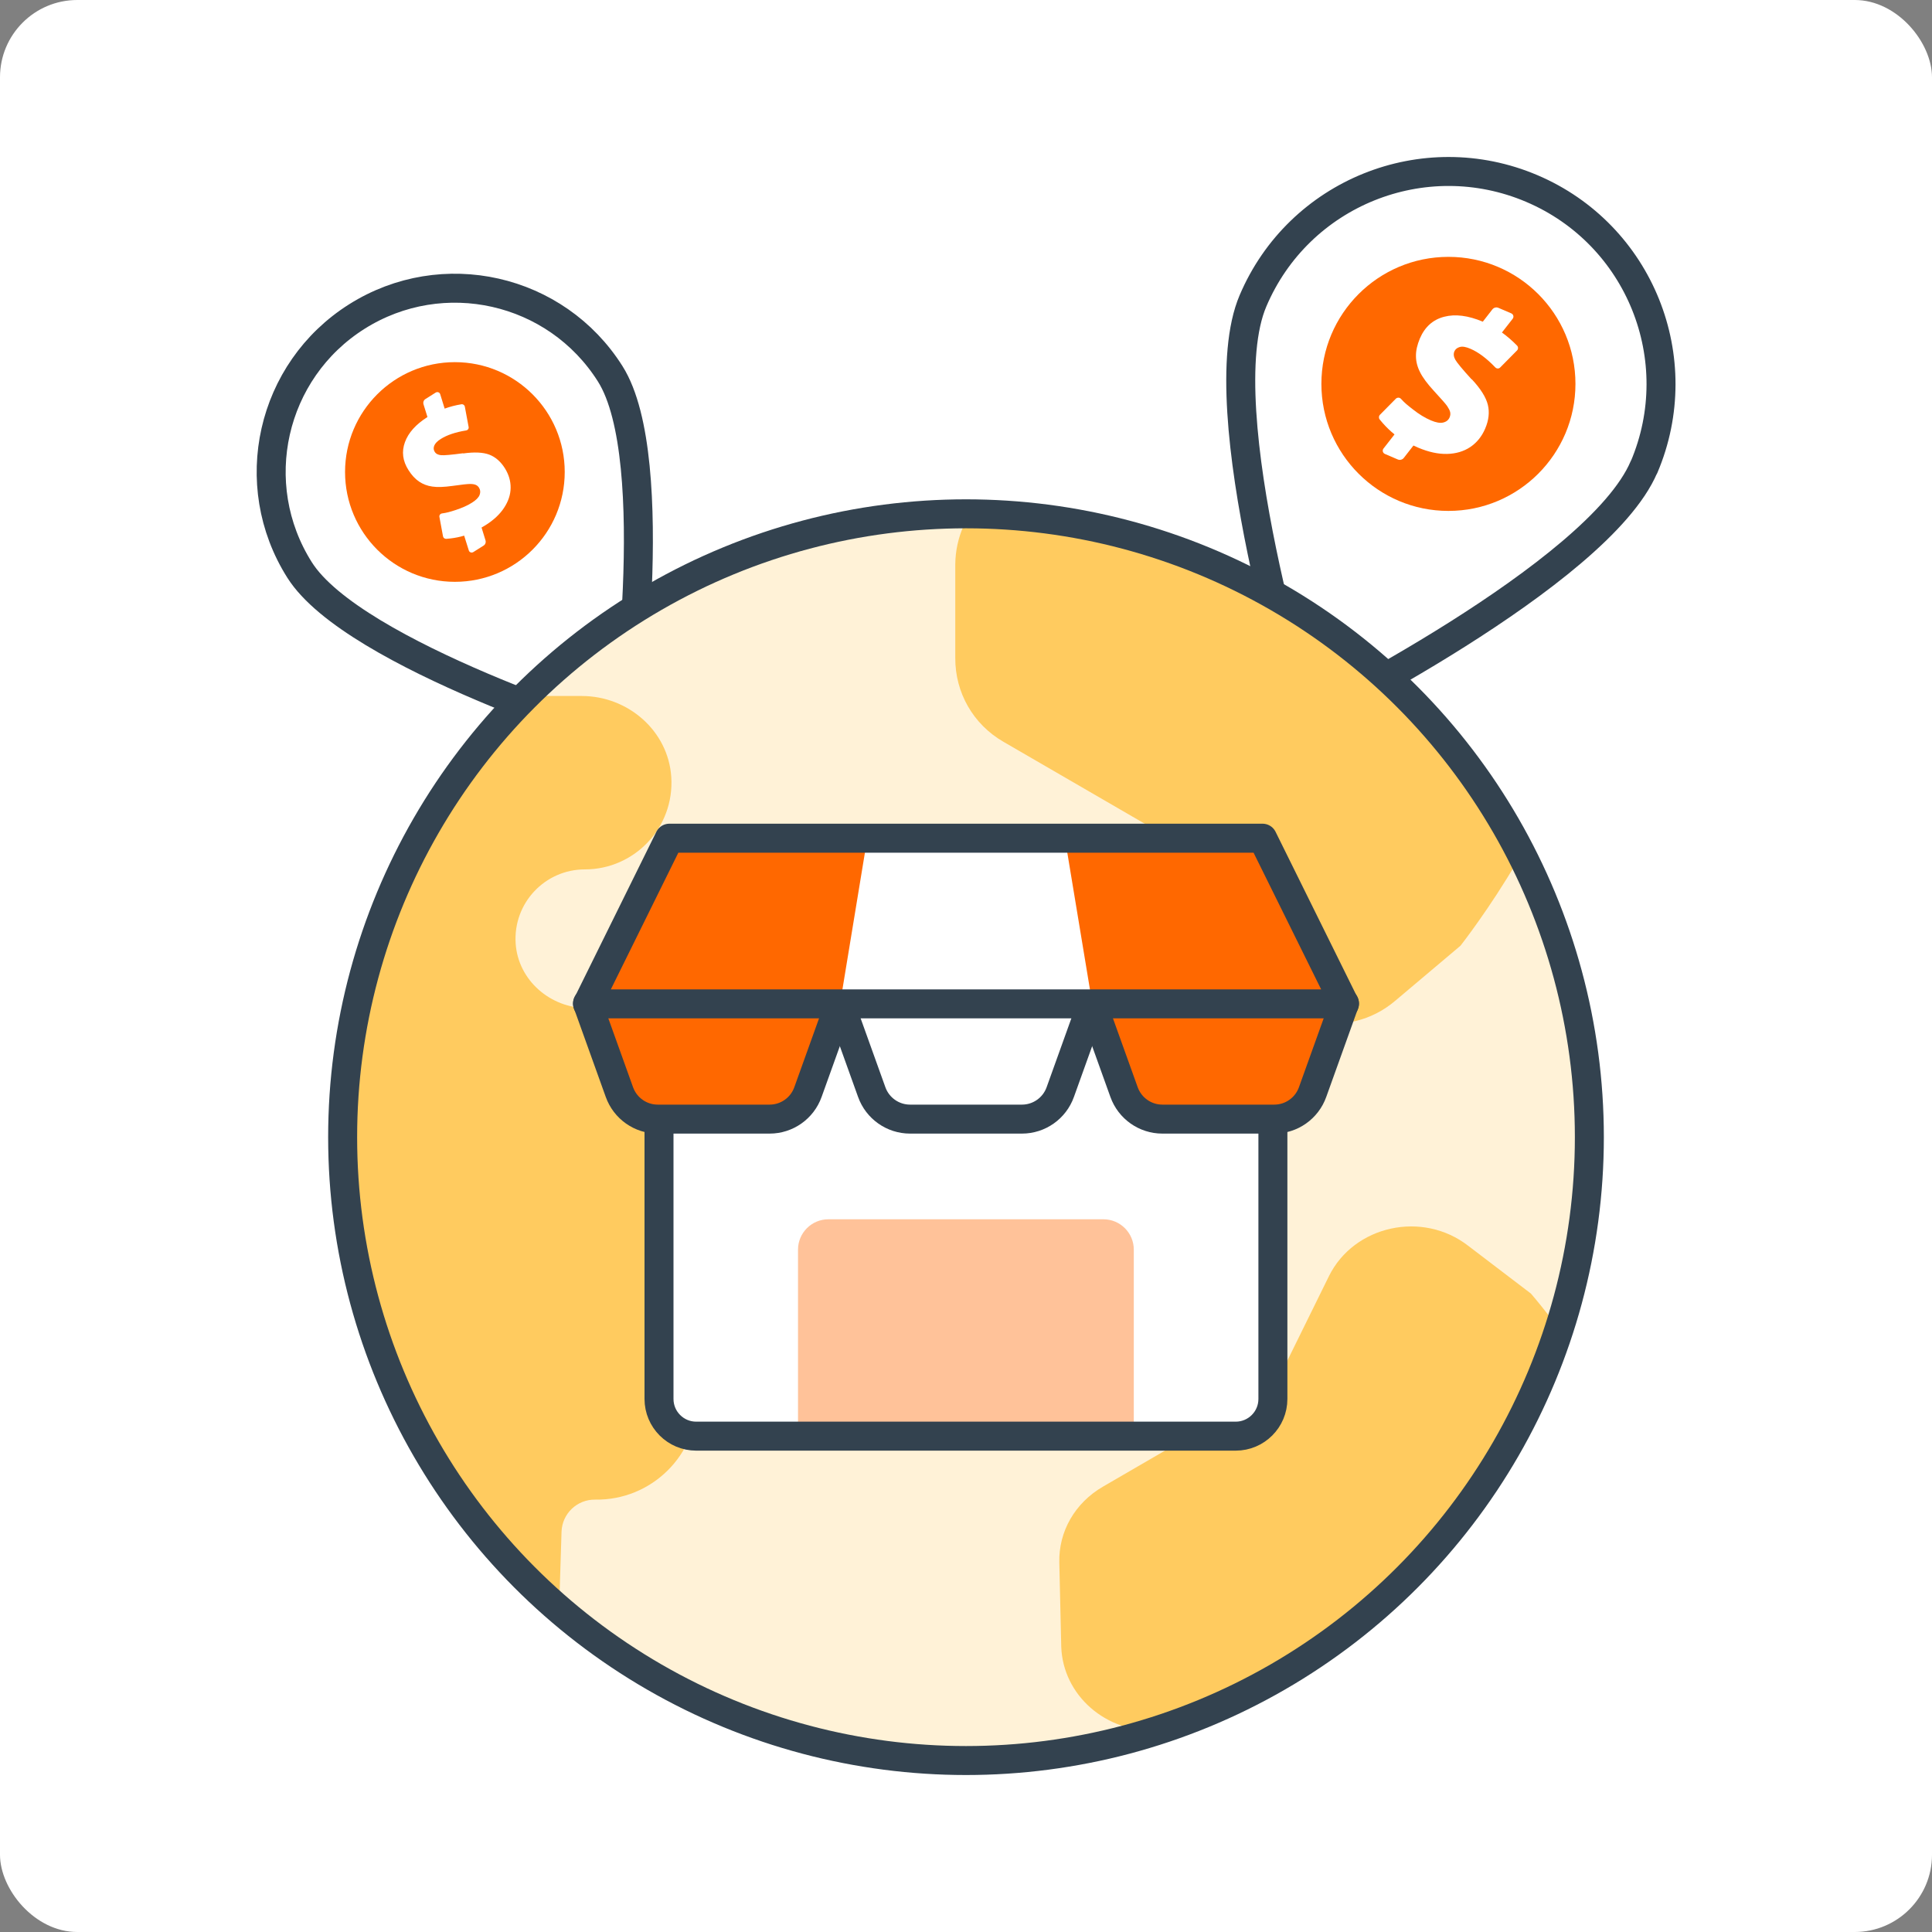
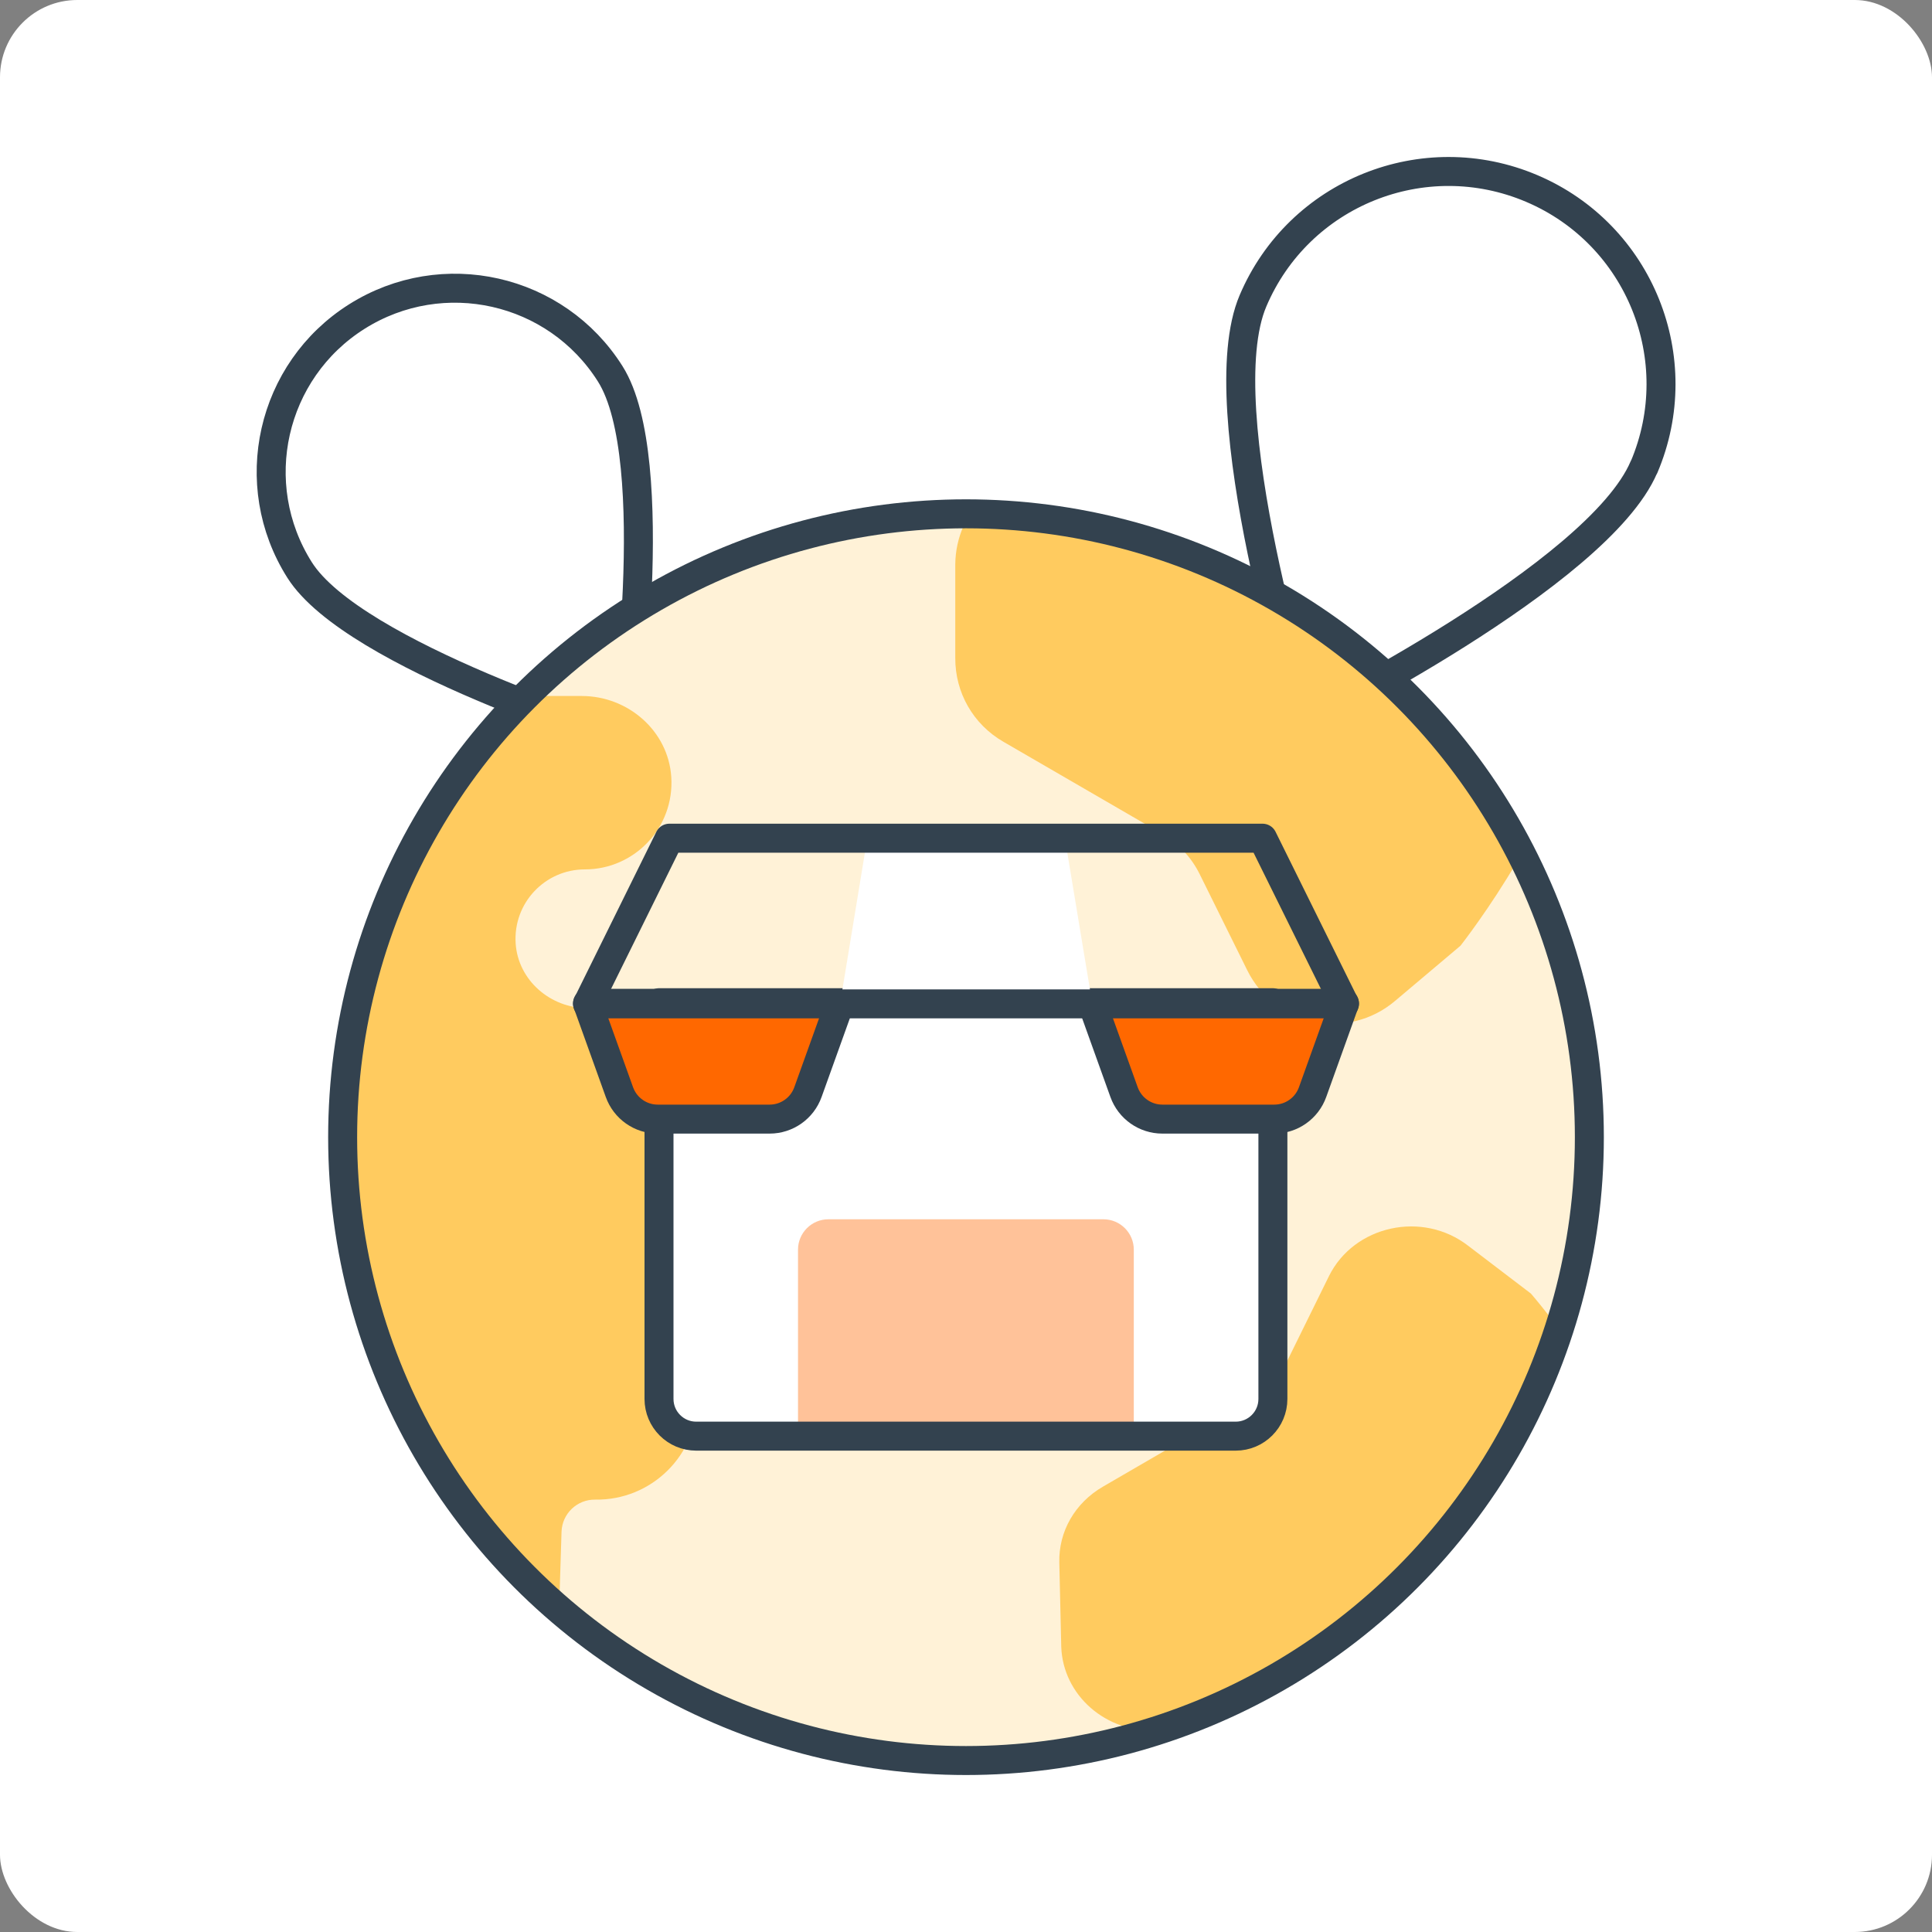
<svg xmlns="http://www.w3.org/2000/svg" id="Main" viewBox="0 0 200 200">
  <rect x="0" y="0" width="200" height="200" fill="#808080" stroke="none" />
  <defs>
    <style>
      .cls-1, .cls-2 {
        fill: none;
      }

      .cls-3 {
        fill: #ffc299;
      }

      .cls-4, .cls-5 {
        fill: #ff6800;
      }

      .cls-6, .cls-7 {
        fill: #fff;
      }

      .cls-7, .cls-5, .cls-2 {
        stroke: #33424f;
        stroke-linecap: round;
        stroke-linejoin: round;
        stroke-width: 3px;
      }

      .cls-8 {
        fill: #ffcb5f;
      }

      .cls-9 {
        fill: #fff2d7;
      }

      .cls-10 {
        clip-path: url(#clippath);
      }
    </style>
    <clipPath id="clippath">
      <circle class="cls-1" cx="100" cy="117.72" r="64.53" />
    </clipPath>
  </defs>
  <rect class="cls-6" x="0" width="200" height="200" rx="8" ry="8" />
  <g>
    <g>
      <g>
        <path class="cls-7" d="M170.18,48.35c-4.75,11.18-35.06,26.24-35.06,26.24,0,0-10.17-32.28-5.41-43.45,4.75-11.18,17.67-16.38,28.85-11.63s16.38,17.67,11.63,28.85Z" />
-         <circle class="cls-4" cx="149.94" cy="39.74" r="13.15" />
-         <path class="cls-6" d="M152.35,39.28c-.95-1.04-1.51-1.72-1.69-2.03-.18-.32-.21-.6-.11-.86.1-.24.29-.39.57-.47s.65-.01,1.11.19c.81.35,1.66.98,2.56,1.92.14.15.38.16.52,0l1.73-1.75c.14-.14.14-.37,0-.51-.5-.51-1.02-.96-1.56-1.35l1.11-1.42c.15-.19.08-.46-.14-.56l-1.33-.57c-.23-.1-.49-.03-.64.17l-.98,1.26c-1.52-.64-2.85-.81-4-.51-1.17.3-2.01,1.06-2.52,2.26-.27.65-.41,1.25-.4,1.81,0,.56.14,1.11.42,1.66.27.55.75,1.2,1.44,1.95.76.83,1.23,1.35,1.38,1.58s.26.43.3.61c.04.18.02.35-.05.53-.12.29-.34.47-.67.55-.32.08-.75,0-1.27-.22-.61-.26-1.24-.64-1.88-1.15-.54-.42-.83-.65-1.22-1.08-.14-.16-.38-.16-.53-.02l-1.65,1.67c-.13.13-.14.34-.02.49l.32.38c.4.45.8.83,1.21,1.16l-1.14,1.46c-.15.19-.08.46.14.56l1.33.57c.23.1.49.03.64-.17l.99-1.27c.17.08.33.15.51.23,1.05.44,2.03.66,2.96.64.93-.02,1.73-.26,2.41-.71.68-.46,1.19-1.09,1.54-1.9.38-.88.47-1.71.28-2.48s-.74-1.65-1.66-2.64Z" />
      </g>
      <g>
        <path class="cls-7" d="M63.17,38.7c5.61,8.88,1.4,37.84,1.4,37.84,0,0-27.96-8.66-33.56-17.54-5.61-8.88-2.95-20.63,5.93-26.23s20.63-2.95,26.23,5.93Z" />
-         <circle class="cls-4" cx="47.09" cy="48.86" r="11.37" />
-         <path class="cls-6" d="M47.94,46.92c-1.21.16-1.96.23-2.28.2-.31-.03-.53-.14-.66-.35-.12-.19-.14-.4-.05-.63s.31-.47.68-.7c.65-.41,1.52-.7,2.62-.88.18-.03.3-.19.26-.37l-.39-2.09c-.03-.17-.19-.28-.36-.25-.61.1-1.18.25-1.73.45l-.46-1.49c-.06-.2-.29-.28-.47-.17l-1.06.67c-.18.11-.26.33-.2.54l.41,1.32c-1.2.76-1.98,1.63-2.33,2.6-.36.98-.24,1.95.37,2.9.32.51.69.91,1.09,1.18.4.27.86.45,1.38.52.52.08,1.22.05,2.09-.07.96-.14,1.57-.2,1.81-.2s.44.03.58.09c.15.06.26.16.35.3.14.23.16.48.06.74-.1.27-.36.53-.78.8-.48.31-1.07.56-1.74.78-.56.18-.87.27-1.37.34-.18.02-.31.19-.27.37l.37,2c.03.16.17.27.34.26l.43-.04c.51-.06.99-.16,1.42-.29l.48,1.53c.06.2.29.28.47.17l1.06-.67c.18-.11.26-.33.2-.54l-.41-1.33c.14-.08.27-.16.42-.25.83-.52,1.47-1.12,1.91-1.79.44-.67.67-1.35.68-2.06.01-.71-.19-1.38-.59-2.03-.44-.7-.99-1.18-1.63-1.42s-1.54-.28-2.69-.12Z" />
+         <path class="cls-6" d="M47.94,46.92c-1.21.16-1.96.23-2.28.2-.31-.03-.53-.14-.66-.35-.12-.19-.14-.4-.05-.63s.31-.47.68-.7c.65-.41,1.52-.7,2.62-.88.18-.03.3-.19.26-.37l-.39-2.09l-.46-1.49c-.06-.2-.29-.28-.47-.17l-1.06.67c-.18.11-.26.33-.2.54l.41,1.32c-1.2.76-1.98,1.63-2.33,2.6-.36.98-.24,1.95.37,2.9.32.51.69.91,1.09,1.18.4.27.86.45,1.38.52.52.08,1.22.05,2.09-.07.96-.14,1.57-.2,1.81-.2s.44.03.58.09c.15.06.26.16.35.3.14.23.16.48.06.74-.1.27-.36.53-.78.8-.48.31-1.07.56-1.74.78-.56.18-.87.27-1.37.34-.18.02-.31.19-.27.37l.37,2c.03.16.17.27.34.26l.43-.04c.51-.06.99-.16,1.42-.29l.48,1.53c.06.2.29.28.47.17l1.06-.67c.18-.11.26-.33.2-.54l-.41-1.33c.14-.08.27-.16.42-.25.83-.52,1.47-1.12,1.91-1.79.44-.67.67-1.35.68-2.06.01-.71-.19-1.38-.59-2.03-.44-.7-.99-1.18-1.63-1.42s-1.54-.28-2.69-.12Z" />
      </g>
    </g>
    <g>
      <circle class="cls-9" cx="100" cy="117.72" r="64.53" />
      <g class="cls-10">
        <g>
          <path class="cls-8" d="M131.08,178.51l-11.23.63c-5.35.3-9.82-3.65-9.99-8.67l-.2-8.69c-.09-3.23,1.62-6.21,4.53-7.89l15.26-8.86c1.57-.91,2.86-2.24,3.66-3.86l4.46-9.06c2.59-5.25,9.69-6.83,14.44-3.13l6.47,4.93s11.66,13.43,11.11,21.75c-.55,8.32-17.32,15.27-17.32,15.27h0c-.03,4.13-3.57,7.47-7.92,7.49l-13.28.07Z" />
          <path class="cls-8" d="M8.14,108.33c.14.38.22.77.41,1.13,1.55,2.94,4.61,4.78,7.93,4.78h4.66c1.98,0,3.59,1.61,3.59,3.59v4.49c0,1.98-1.61,3.59-3.59,3.59h-10.37c-.35,0-.62.29-.62.63,0,15.98,16.66,9.64,20.92,12.24,2.75,1.68,5.24,4.25,5.24,8.66,0,5.71,0,12.56,0,17.95s-1.51,16.15,10.15,16.15c1.53,0,10.95,0,10.95,0l.72-22.97c.06-1.88,1.61-3.36,3.49-3.33h0c5.82.09,10.58-4.6,10.58-10.43v-1.12c0-1.9,1.54-3.44,3.44-3.44h11.39c9.73,0,18.02-7.57,18.36-17.29.36-10.21-7.81-18.6-17.93-18.6h-15.25s-11.42,0-11.42,0c-3.82,0-7.16-2.89-7.41-6.7-.27-4.18,3.04-7.66,7.16-7.66,5.15,0,9.29-4.34,8.95-9.57-.31-4.77-4.48-8.38-9.26-8.38h-10.14s-6.21,0-6.21,0c-1.53,0-2.76-1.24-2.76-2.76h0c0-4-3.24-7.24-7.24-7.24H15.11c-8.59,0-15.55,6.96-15.55,15.55H-.44c0,1.53-1.24,2.76-2.76,2.76h-4.94c-3.29,0-5.96,2.67-5.96,5.96h0c0,3.29,2.67,5.96,5.96,5.96H2.61c1.53,0,2.76,1.24,2.76,2.76h0c0,1.53-1.24,2.76-2.76,2.76H.17c-2.91,0-5.26,2.36-5.26,5.26h0c0,2.91,2.36,5.27,5.28,5.26l7.96-.02Z" />
          <path class="cls-8" d="M121.13,48.91l-11.89-.42c-5.67-.2-10.29,4.32-10.35,9.92v9.69c-.02,3.61,1.86,6.88,4.97,8.68l16.35,9.48c1.68.97,3.08,2.42,3.97,4.21l4.94,9.98c2.86,5.78,10.41,7.36,15.35,3.12l6.72-5.67s12-15.27,11.22-24.54c-.78-9.26-18.68-16.58-18.68-16.58h0c-.14-4.6-3.95-8.24-8.56-8.15l-14.04.27Z" />
        </g>
      </g>
      <circle class="cls-2" cx="100" cy="117.72" r="64.53" />
    </g>
    <g>
      <g>
        <path class="cls-6" d="M68.22,103.8h63.55v41.02c0,2.13-1.73,3.85-3.85,3.85h-55.85c-2.13,0-3.85-1.73-3.85-3.85v-41.02h0Z" />
        <path class="cls-3" d="M85.76,126.22h28.47c1.73,0,3.14,1.41,3.14,3.14v19.31h-34.76v-19.31c0-1.73,1.41-3.14,3.14-3.14Z" />
        <path class="cls-2" d="M68.22,103.8h63.55v41.02c0,2.13-1.73,3.85-3.85,3.85h-55.85c-2.13,0-3.85-1.73-3.85-3.85v-41.02h0Z" />
      </g>
      <g>
        <g>
          <path class="cls-5" d="M79.67,115.85h-11.58c-1.78,0-3.37-1.12-3.97-2.8l-3.3-9.19h26.12l-3.3,9.19c-.6,1.68-2.19,2.8-3.97,2.8Z" />
-           <path class="cls-7" d="M105.79,115.85h-11.58c-1.78,0-3.37-1.12-3.97-2.8l-3.3-9.19h26.12l-3.3,9.19c-.6,1.68-2.19,2.8-3.97,2.8Z" />
          <path class="cls-5" d="M131.91,115.85h-11.58c-1.78,0-3.37-1.12-3.97-2.8l-3.3-9.19h26.12l-3.3,9.19c-.6,1.68-2.19,2.8-3.97,2.8Z" />
        </g>
-         <polygon class="cls-4" points="60.82 103.92 139.18 103.92 130.7 86.77 69.29 86.77 60.82 103.92" />
        <polygon class="cls-6" points="86.96 103.93 113.08 103.93 110.24 86.78 89.78 86.78 86.96 103.93" />
        <polygon class="cls-2" points="60.82 103.92 139.18 103.92 130.7 86.77 69.29 86.77 60.82 103.92" />
      </g>
    </g>
  </g>
</svg>